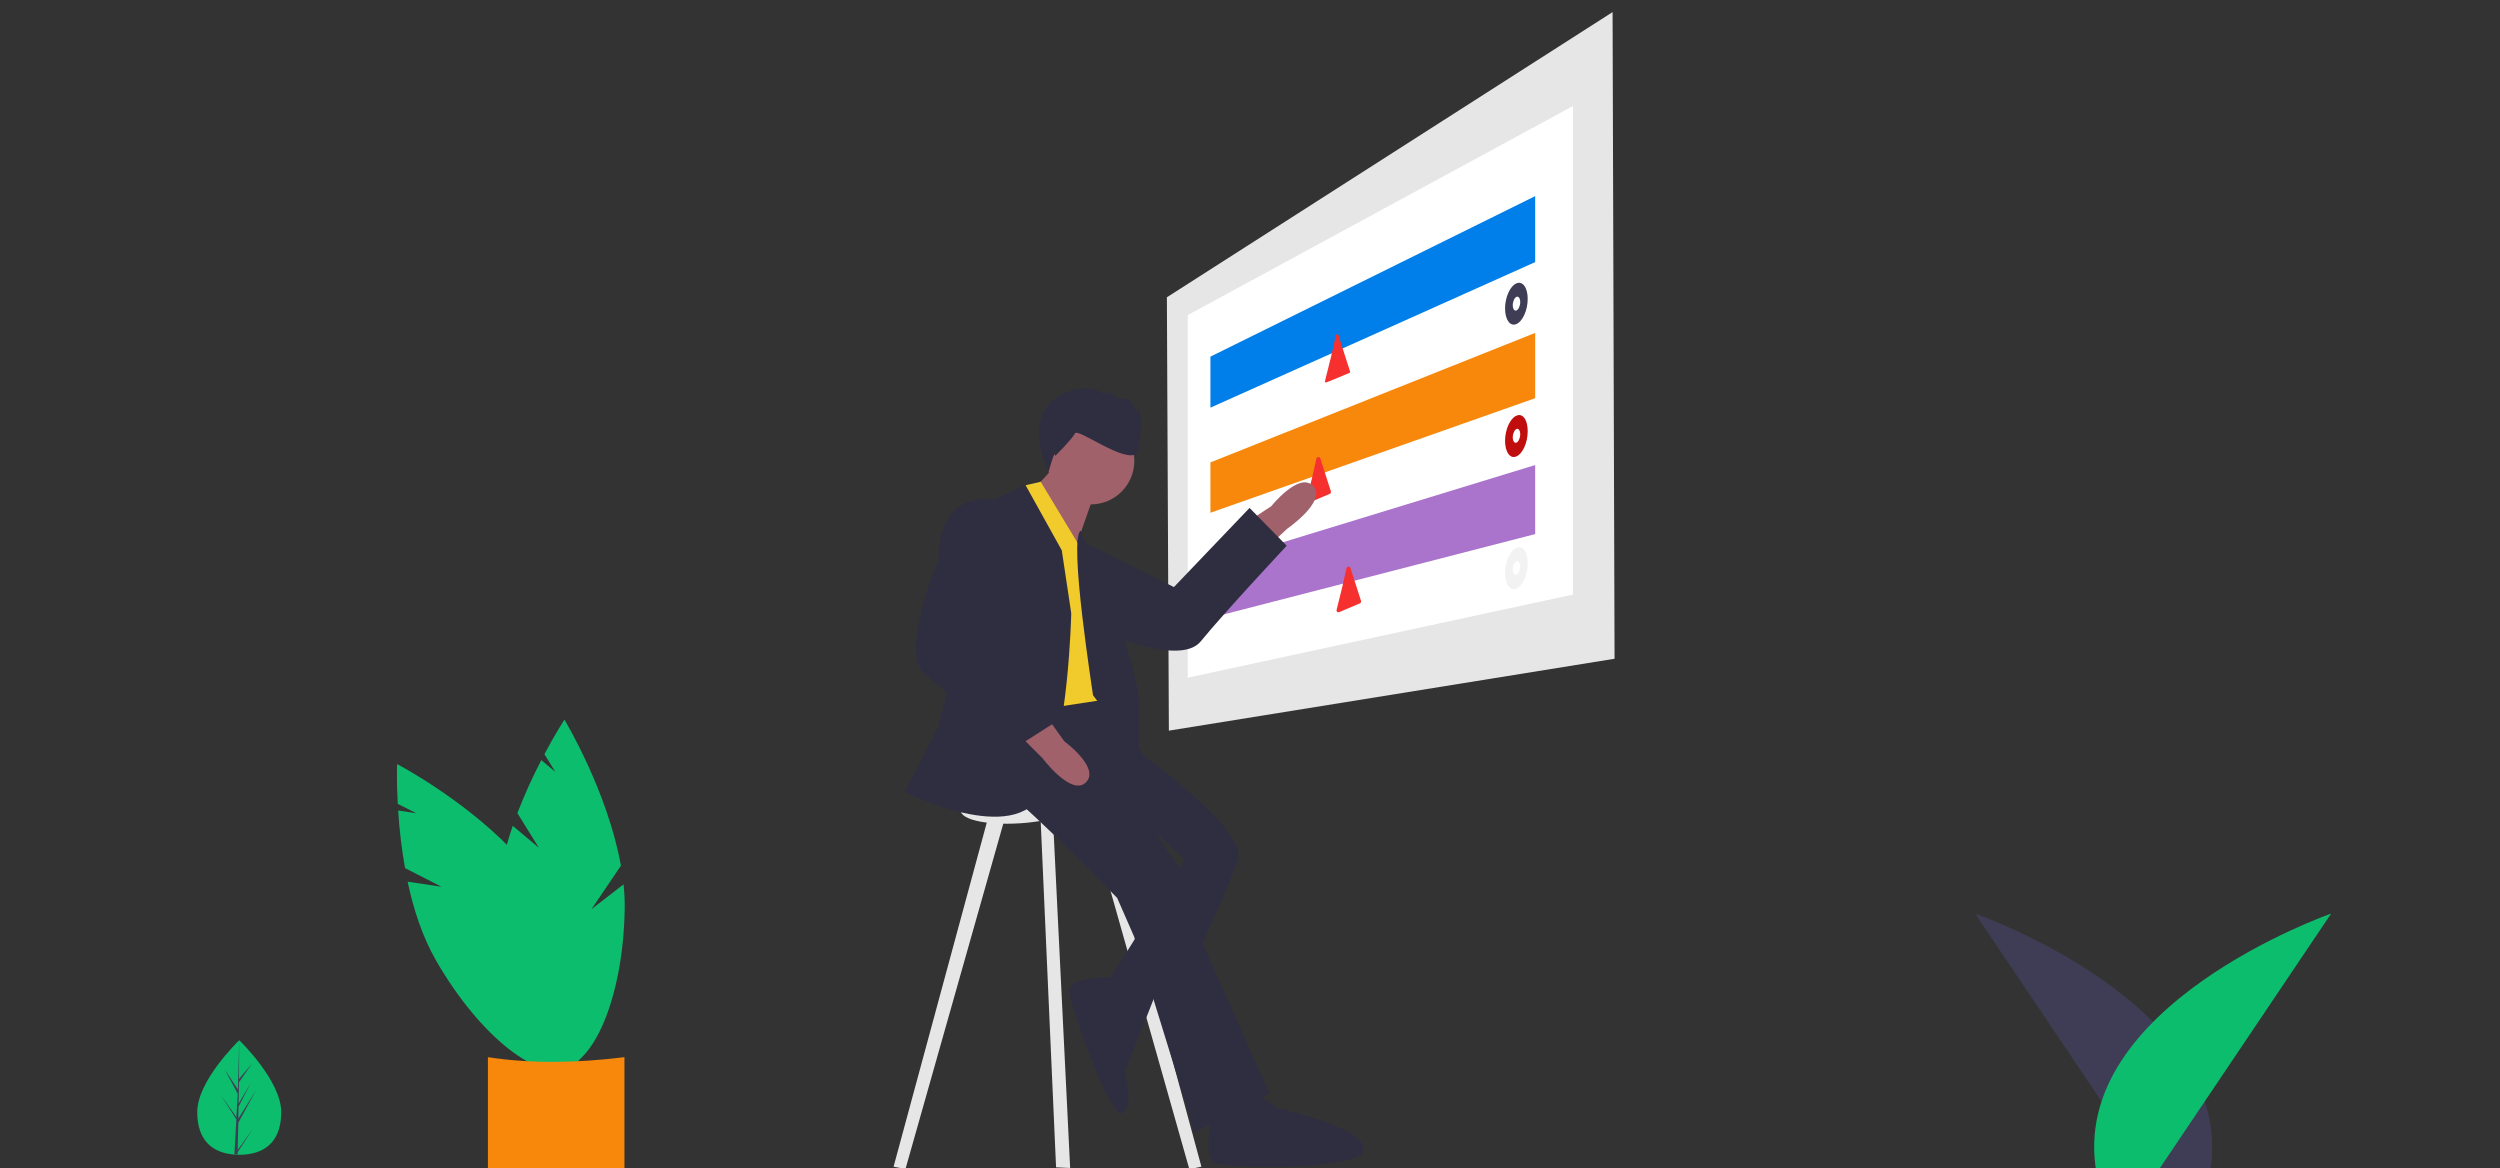
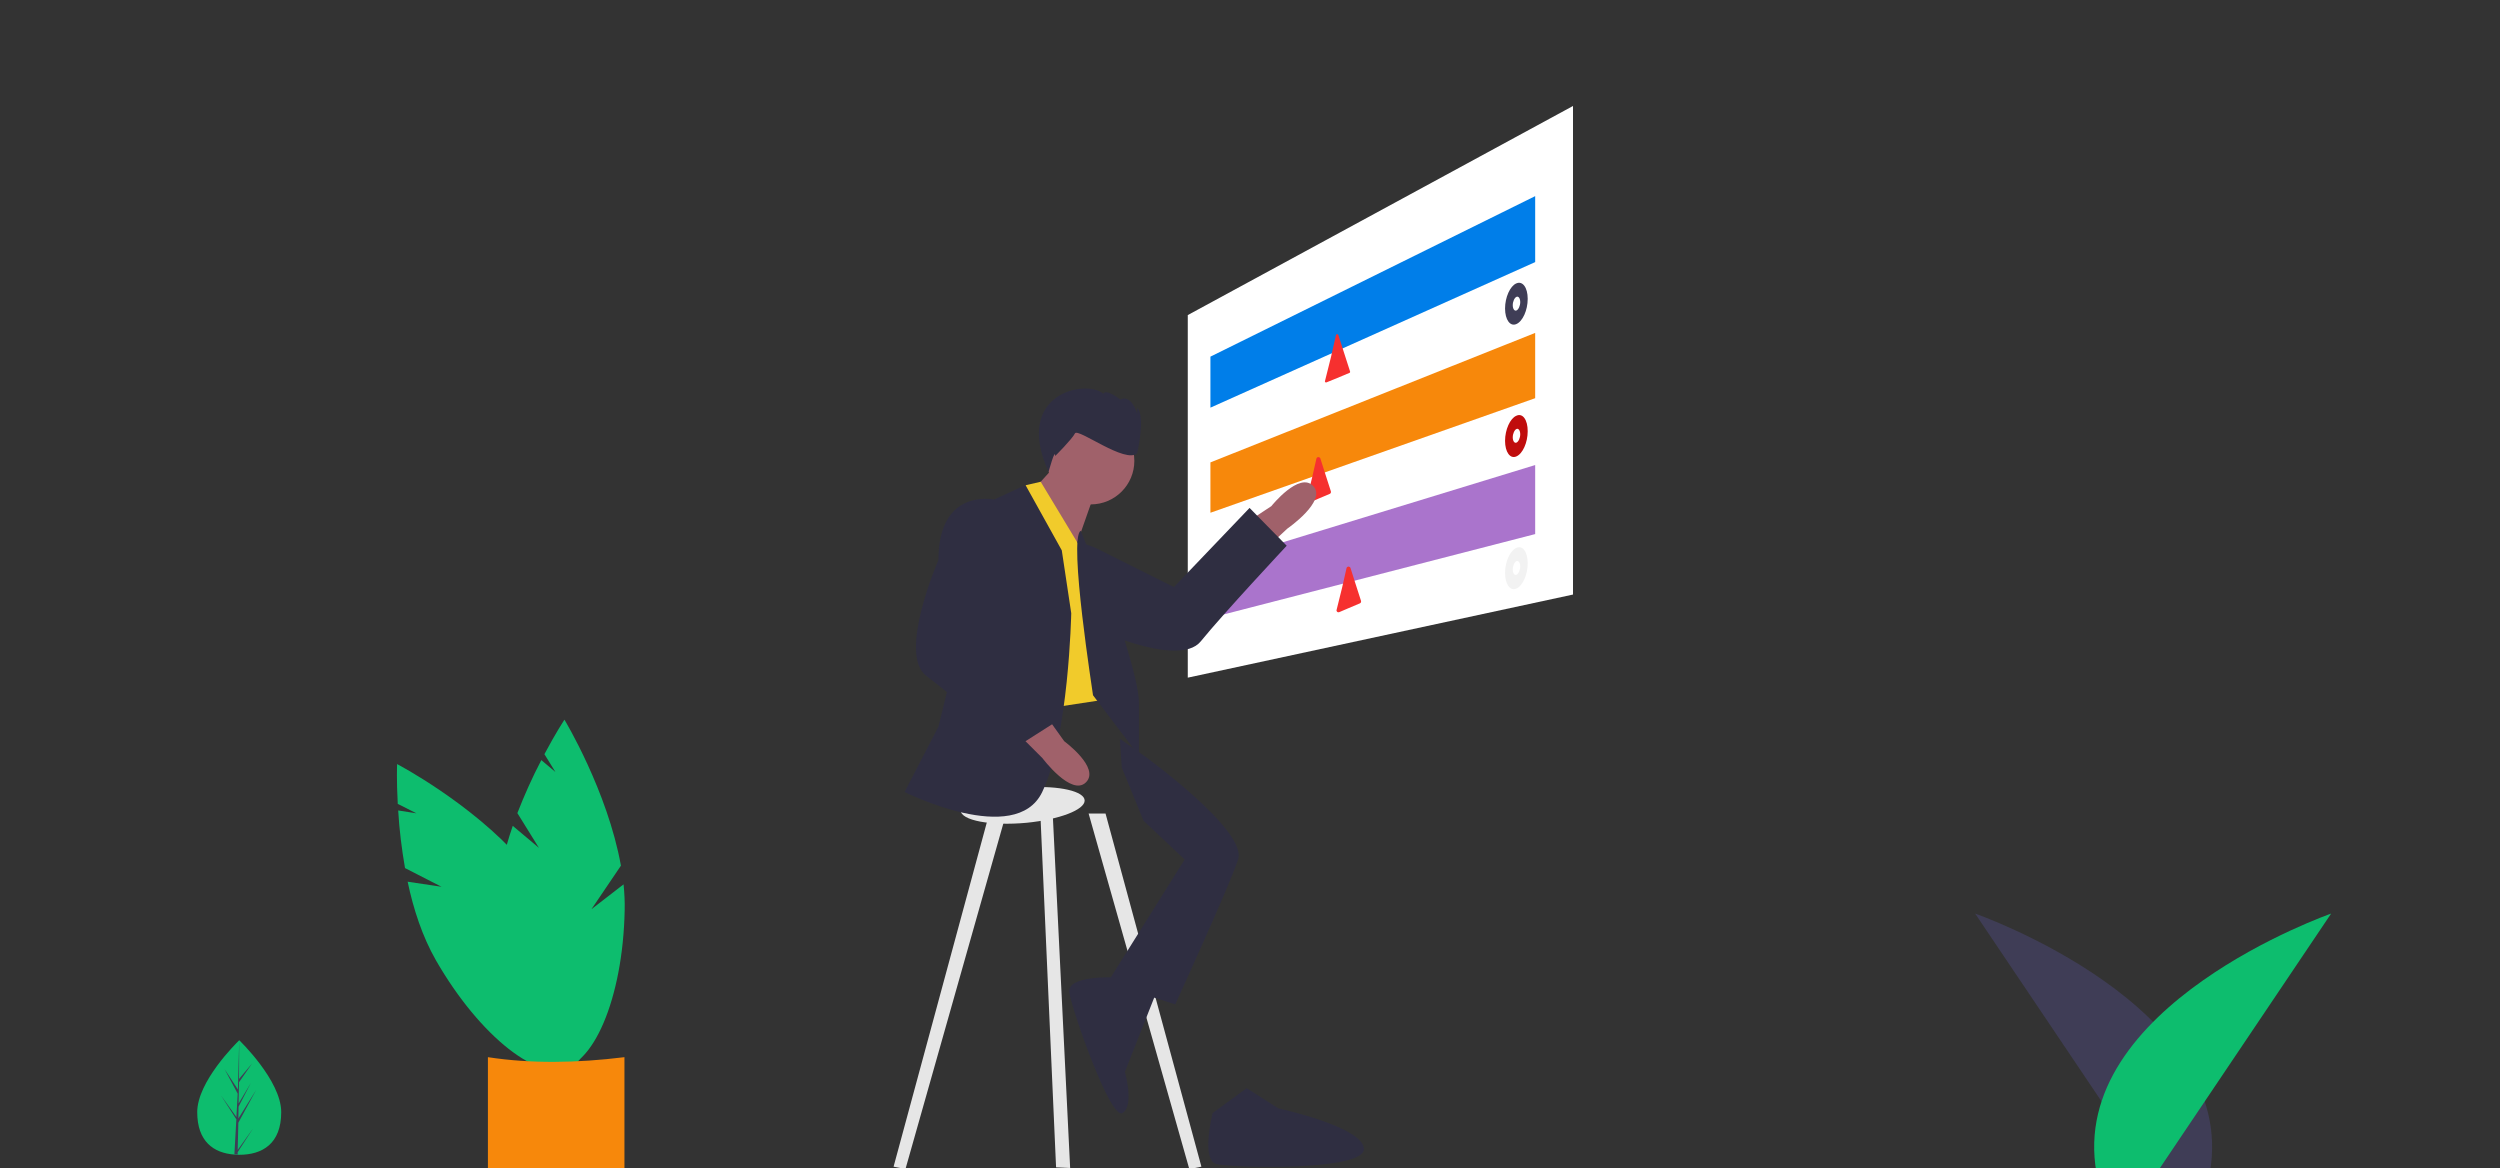
<svg xmlns="http://www.w3.org/2000/svg" version="1.1" id="a47a0a21-9b01-4fbd-9b4d-87f66ed38e86" x="0px" y="0px" viewBox="0 0 1137 531.2" style="enable-background:new 0 0 1137 531.2;" xml:space="preserve">
  <rect x="0" y="0" width="1137" height="531.2" fill="#333333" stroke="none" />
  <style type="text/css">
	.st0{fill:#3F3D56;}
	.st1{fill:#0DBD6E;}
	.st2{fill:#F7880B;}
	.st3{fill:#E6E6E6;}
	.st4{fill:#FFFFFF;}
	.st5{fill:#007EE9;}
	.st6{fill:#F6302F;}
	.st7{fill:#AA74CC;}
	.st8{fill:#C00D0D;}
	.st9{fill:#F2F2F2;}
	.st10{fill:#A0616A;}
	.st11{fill:#2F2E41;}
	.st12{fill:#F1CB2B;}
</style>
  <path class="st0" d="M977.7,533.5l-79.4-118c0,0,120.3,42,106.7,118H977.7z" />
  <path class="st1" d="M980.8,533.5l79.4-118c0,0-120.3,42-106.7,118H980.8z" />
  <path class="st1" d="M127.9,505.8c0,14.4-8.6,19.4-19.1,19.4c-0.2,0-0.5,0-0.7,0c-0.5,0-1,0-1.5-0.1c-9.5-0.7-16.9-6-16.9-19.3  c0-13.9,17.7-31.3,19-32.6l0,0c0.1-0.1,0.1-0.1,0.1-0.1S127.9,491.4,127.9,505.8z" />
  <path class="st0" d="M108.1,523l7-9.8l-7,10.8l0,1.1c-0.5,0-1,0-1.5-0.1l0.8-14.4l0-0.1l0,0l0.1-1.4l-7-10.9l7,9.8l0,0.3l0.6-10.9  l-6-11.2l6.1,9.3l0.6-22.6l0-0.1v0.1l-0.1,17.8l6-7.1l-6,8.6l-0.2,9.7l5.6-9.4l-5.6,10.8l-0.1,5.4l8.1-13l-8.1,14.9L108.1,523z" />
  <path class="st1" d="M245.1,385.6l-9.8-15.8c3.2-8.2,6.8-16.3,10.9-24.1l6.4,5.4l-5-8.1c5.1-9.6,9.1-15.7,9.1-15.7  s19.6,32.4,25.7,66.4l-13.4,19.8l14.6-11.3c0.4,4,0.6,7.9,0.5,11.9c-0.8,40.1-14.6,72.3-30.7,72S225,453,225.8,412.9  c0.3-12.4,3.3-25.4,7.4-37.3L245.1,385.6z" />
  <path class="st1" d="M200.8,403.3l-16.6-8.5c-1.5-8.7-2.6-17.4-3.1-26.2l8.3,1.3l-8.5-4.3c-0.6-10.9-0.3-18.1-0.3-18.1  s33.6,17.6,56.3,43.5l-1.2,23.9l6.7-17.2c2.4,3.2,4.6,6.5,6.6,9.9c20,34.7,24.9,69.4,10.9,77.5c-14,8.1-41.6-13.5-61.6-48.3  c-6.2-10.8-10.3-23.4-12.9-35.8L200.8,403.3z" />
  <path class="st2" d="M284,531.5c-19.1,1.2-39.9-0.1-62.1,0v-50.7c19.5,3,40.3,2.7,62.1,0V531.5z" />
-   <polygon class="st3" points="734.3,299.6 531.6,332.3 530.7,135.2 733.4,5.5 " />
  <polygon class="st4" points="715.4,270.4 540.2,308.2 540.2,143.3 715.4,48.2 " />
  <polygon class="st5" points="698.2,119.2 550.5,185.4 550.5,162.2 698.2,89.2 " />
  <polygon class="st2" points="698.2,181.1 550.5,233.2 550.5,210.3 698.2,151.4 " />
  <path class="st6" d="M607.6,152.4c0.1-0.3,0.4-0.5,0.7-0.4c0.2,0,0.3,0.2,0.4,0.4l2.4,7.5l2.9,9c0.1,0.3,0,0.6-0.3,0.7l-5.5,2.3  l-4.9,2c-0.3,0.1-0.6,0-0.7-0.3c0-0.1-0.1-0.2,0-0.3l2.7-10.8L607.6,152.4z" />
  <path class="st6" d="M598.7,208.6c0.1-0.5,0.6-0.8,1.1-0.7c0.3,0.1,0.6,0.3,0.7,0.6l2,6.3l2.8,8.7c0.1,0.5-0.1,0.9-0.5,1.1l-5.2,2.2  l-4.2,1.8c-0.5,0.2-1,0-1.2-0.5c-0.1-0.2-0.1-0.4,0-0.6l2.5-10.1L598.7,208.6z" />
  <polygon class="st7" points="698.2,242.9 550.5,281 550.5,256.7 698.2,211.5 " />
  <path class="st0" d="M694.8,135.9c0,5.2-2.3,10.3-5.2,11.5c-2.8,1.2-5.1-2-5.1-7.1s2.3-10.2,5.1-11.4  C692.5,127.6,694.8,130.8,694.8,135.9z" />
  <path class="st4" d="M691.4,137.4c0,1.7-0.8,3.4-1.7,3.8c-0.9,0.4-1.7-0.7-1.7-2.4s0.8-3.4,1.7-3.8  C690.6,134.6,691.4,135.7,691.4,137.4z" />
  <path class="st8" d="M694.8,196.1c0,5.2-2.3,10.3-5.2,11.5c-2.8,1.2-5.1-2-5.1-7.1c0-5.1,2.3-10.2,5.1-11.4  C692.5,187.7,694.8,190.9,694.8,196.1z" />
  <path class="st4" d="M691.4,197.5c0,1.7-0.8,3.4-1.7,3.8c-0.9,0.4-1.7-0.7-1.7-2.4s0.8-3.4,1.7-3.8  C690.6,194.7,691.4,195.8,691.4,197.5z" />
  <path class="st9" d="M694.8,256.2c0,5.2-2.3,10.3-5.2,11.5c-2.8,1.2-5.1-2-5.1-7.1c0-5.1,2.3-10.2,5.1-11.4  C692.5,247.8,694.8,251,694.8,256.2z" />
  <path class="st4" d="M691.4,257.6c0,1.7-0.8,3.4-1.7,3.8c-0.9,0.4-1.7-0.7-1.7-2.4s0.8-3.4,1.7-3.8  C690.6,254.9,691.4,255.9,691.4,257.6z" />
  <path class="st6" d="M612.4,258.4c0.1-0.5,0.6-0.8,1.1-0.7c0.3,0.1,0.6,0.3,0.7,0.6l2,6.3l2.8,8.7c0.1,0.5-0.1,0.9-0.5,1.1l-5.2,2.2  l-4.2,1.8c-0.5,0.2-1,0-1.2-0.5c-0.1-0.2-0.1-0.4,0-0.6l2.5-10.1L612.4,258.4z" />
  <path class="st10" d="M577.5,247.8l8-7.4c0,0,18.1-12.5,11.8-19.3c-6.3-6.9-19.1,9.1-19.1,9.1l-7.9,5.2L577.5,247.8z" />
  <path class="st11" d="M471.9,251.3l-4.7,6.4c0,0-6.5,25,26.4,26.4c0,0,42.1,20.4,52.5,7.6s39.1-43.5,39.1-43.5L568.3,231l-34.4,36  l-33.4-16.7C500.5,250.2,483.3,240.7,471.9,251.3z" />
  <polygon class="st3" points="449.9,370 406.4,530.6 411.8,531.7 457.6,370 " />
  <polygon class="st3" points="502.8,370 546.4,530.6 540.9,531.7 495.1,370 " />
  <polygon class="st3" points="473,366.7 480.3,530.9 486.7,531.2 478.5,364.5 " />
  <path class="st3" d="M493.3,364.1c0,4.2-11.4,8.6-26.4,10.1c-16.1,1.5-30-1-30-5.7c0-4.7,13.9-9.4,30-10.4  C481.9,357.2,493.3,359.9,493.3,364.1z" />
  <path class="st11" d="M509.3,336l11,7.7c0,0,47.2,34.1,42.8,47.2s-28.6,65.9-28.6,65.9l-30.8-9.9l35.1-56l-18.7-17.6l-9.9-24.2  L509.3,336z" />
-   <path class="st11" d="M466.4,316.2c0,0-22,34.1-8.8,43.9c13.2,9.9,50.5,48.3,50.5,48.3l7.7,17.6l27.5,89l34.1-17.6l-30.8-69.2  c0,0-3.3-25.3-14.3-39.5c-11-14.3-15.4-35.1-15.4-35.1l3.3-9.9l-19.7-31.5L466.4,316.2z" />
  <path class="st11" d="M526.2,450.5l-19.7-6c0,0-21.3-0.9-20.2,6.8c1.1,7.7,18.7,58.2,24.2,54.9c5.5-3.3,1.1-18.7,1.1-18.7  L526.2,450.5z" />
  <polygon class="st10" points="482.4,209.1 471.4,221.2 488.9,249.7 496.6,227.8 " />
  <path class="st12" d="M492.8,251.4l-19.5-32.3l-6.9,1.6v11l-2.2,92.3l36.2-5.5C500.5,318.4,502.7,259.1,492.8,251.4z" />
  <path class="st11" d="M482.9,250.3l-16.5-29.7l-14.3,6.6l-25.3,103.3l-15.4,29.7c0,0,50.5,25.3,62.6,0s13.2-81.3,13.2-81.3  L482.9,250.3z" />
  <path class="st11" d="M458.7,231.6l-6.6-4.4c0,0-25.3-5.5-25.3,27.5c0,0-18.7,42.8-5.5,52.7c13.2,9.9,45,37.3,45,37.3l16.5-17.6  l-37.3-33l15.4-34.1C460.9,260.2,469.7,242.6,458.7,231.6z" />
  <path class="st10" d="M466.4,337.1l7.7,7.7c0,0,13.2,17.6,19.8,11c6.6-6.6-9.9-18.7-9.9-18.7l-5.5-7.7L466.4,337.1z" />
  <path class="st11" d="M491.5,241.4l18.8,46.2c0,0,7.7,23.1,7.7,31.9v24.2l-20.9-27.5C497.2,316.2,485.8,244.6,491.5,241.4z" />
  <path class="st11" d="M551.5,506.2c0,0-5.4,21.4,1.7,23.2c7.1,1.8,67.1,3.3,67.1-6.8c0-10.1-38.9-18.5-38.9-18.5l-14.4-9.2  L551.5,506.2z" />
  <circle class="st10" cx="496.1" cy="209.6" r="19.8" />
  <path class="st11" d="M517.2,206.1c0,0,3.9-16.7,0-20.6v2.6c0,0-2.6-9-7.7-6.4c0,0-6.4-5.1-7.7-2.6c-7.6-6.8-41.2-0.4-24.9,35.5  c0,0,3-11.1,3-7.2c0,0,7.7-7.7,9-10.3S512,211.2,517.2,206.1z" />
</svg>